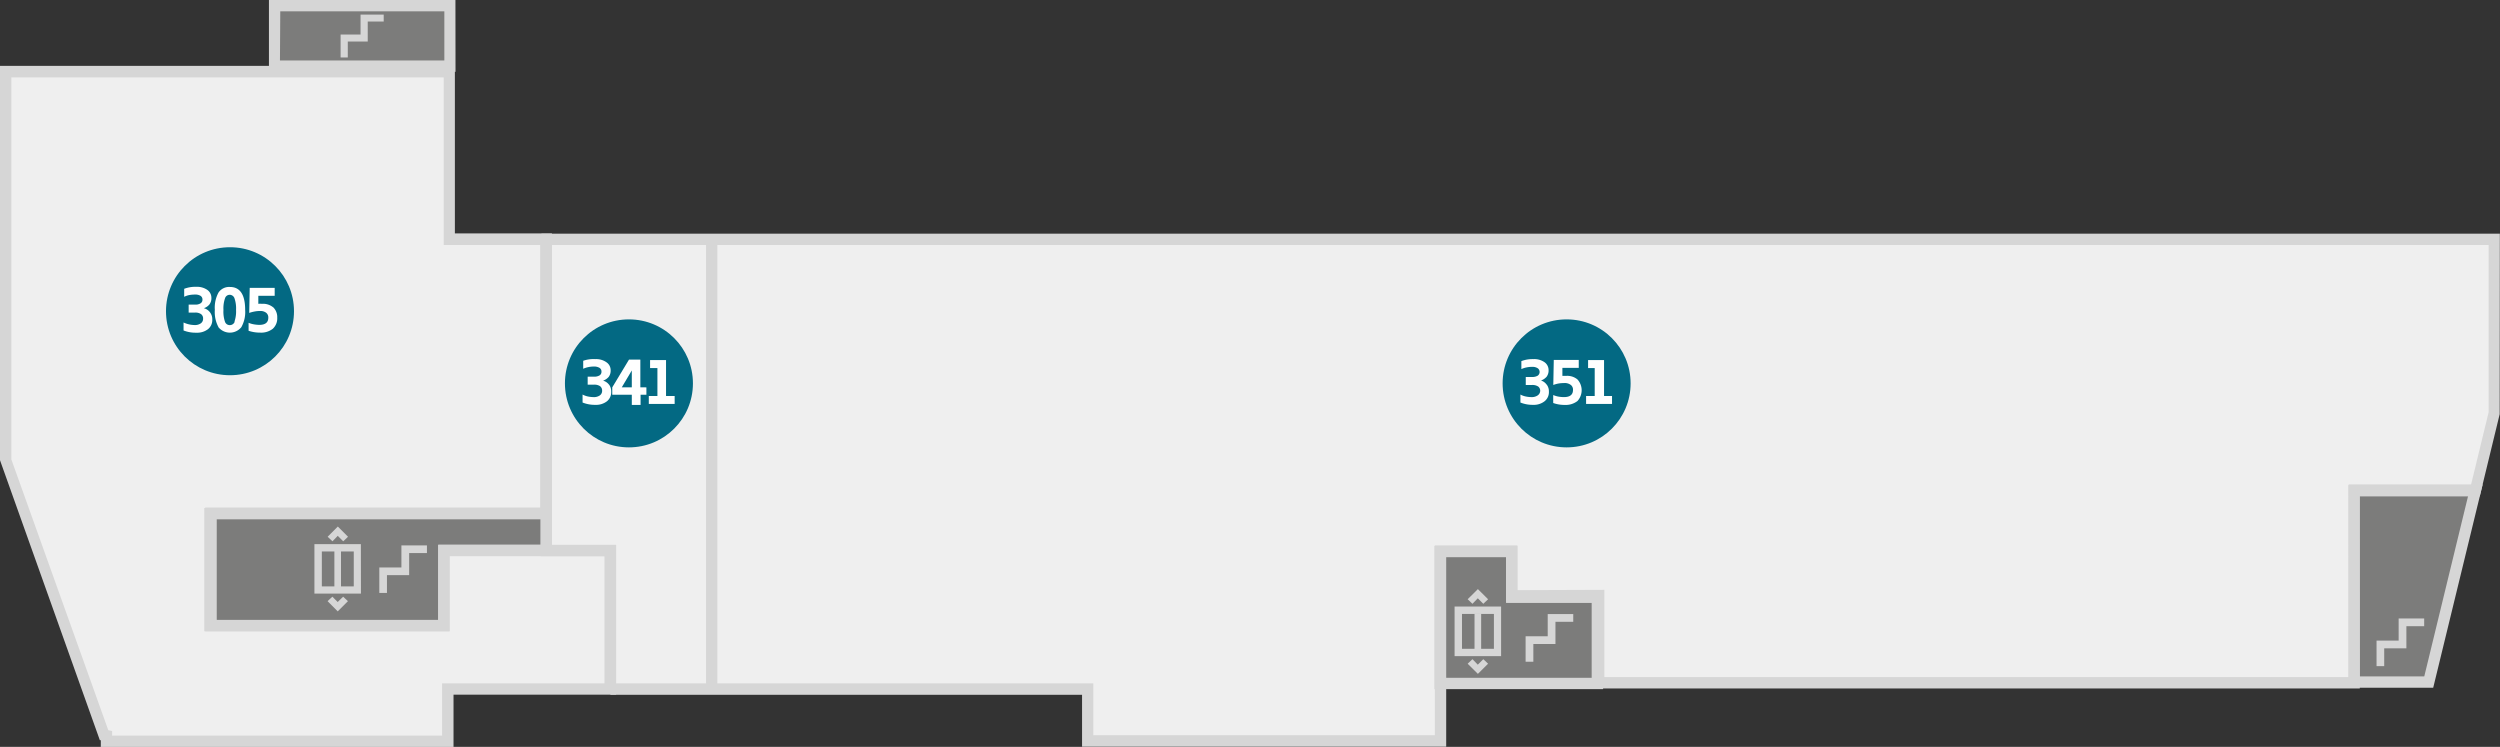
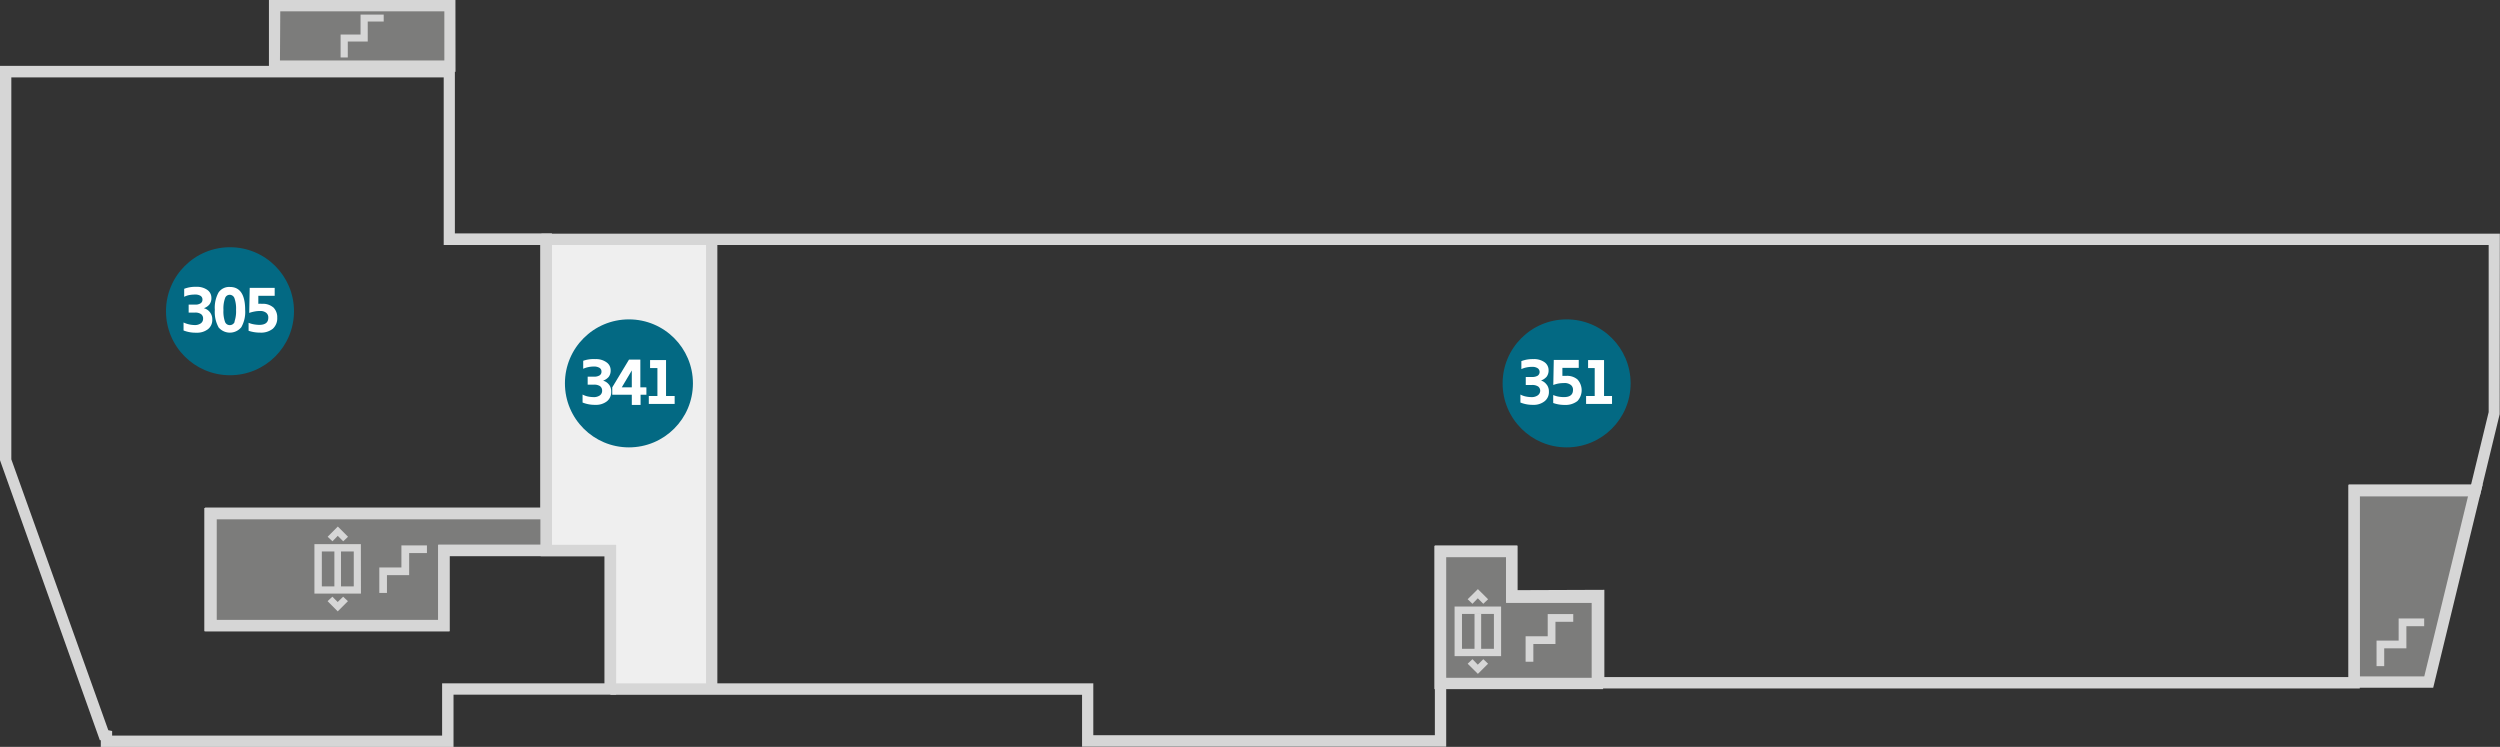
<svg xmlns="http://www.w3.org/2000/svg" viewBox="0 0 313.27 93.59">
  <rect x="0" y="0" width="313.27" height="93.59" fill="#333333" stroke="none" />
  <g fill="#efefef">
-     <path d="M55.62 69v9.4h-29.2V64.3h42.03V29.98H56.32V8.96H.7v48.7L13.04 92.1l.3.06v.72h42.78v-6.55h20.36V69H55.62zm33.56 17.33h47.1v6.5h44.23V69.06h8.92v5.6l10.9-.05v10.94H295V61.5h15.2l2.37-9.76V29.98H89.18v56.35" />
    <path d="M68.45 29.98v39.04h8.03v17.4h12.7V29.98H68.45z" />
  </g>
  <path d="M34.4.7h21.96v7.6H34.4z" fill="#7c7c7b" />
  <path d="M57.08 9H33.7V0h23.37zm-22-1.42h20.6V1.42H35.12zm7.62-.38h.88v-2h2.5V2.7h2v-.87h-2.9v2.5h-2.5V7.2zm45.77 22.78h1.42v56.35h-1.42z" fill="#d6d6d6" />
  <path d="M26.3 64.37V78.4h29.32v-9.43h12.83v-4.6H26.3z" fill="#7c7c7b" />
-   <path d="M56.33 79.1H25.6V63.66h43.57v6H56.33zM27 77.68h27.92v-9.43h12.82v-3.17H27z" fill="#d6d6d6" />
+   <path d="M56.33 79.1H25.6V63.66h43.57v6H56.33zM27 77.68h27.92v-9.43h12.82v-3.17H27" fill="#d6d6d6" />
  <path d="M180.44 85.64h19.73v-10.8h-10.73V69.1h-9v16.53z" fill="#7c7c7b" />
  <path d="M200.88 86.35h-21.14V68.4h10.4v5.73h10.73zm-19.73-1.42h18.3v-9.38h-10.73v-5.73h-7.58zM56.83 93.6h-44.2v-.85h-.12L0 57.67V8.25h57v21h12.16V65h-42v12.68H54.9v-9.4h22.3v18.77H56.83zm-42.78-1.42H55.4v-6.55h20.36V69.7H56.33v9.4H25.7V63.6h42V30.7H55.6v-21H1.42v47.86L13.57 91.5l.48.1z" fill="#d6d6d6" />
  <path d="M295 85.47h9.35l5.85-24.06H295v24.06z" fill="#7c7c7b" />
  <g fill="#d6d6d6">
    <path d="M304.9 86.18h-10.6V60.7h16.8zm-9.2-1.42h8.08l5.5-22.64h-13.6zM47.53 74.3h.96v-2.23h2.78V69.3h2.23v-.96h-3.2v2.77h-2.77v3.2zm-2.3.08H39.4v-6.2h5.82zm-4.9-.9h4V69.1h-4zm1.98-6.35l.7.7.6-.57-1.28-1.28-1.27 1.28.6.57.68-.7z" />
    <path d="M42.3 75.45l.7-.68.6.56-1.28 1.28-1.27-1.28.6-.56.68.68zm-.4-6.43h.83v4.7h-.83zm149.27 13.9h.97V80.7h2.77v-2.78h2.23v-.97h-3.2v2.78h-2.77v3.2zm106.63.55h.96v-2.23h2.78v-2.77h2.23v-.97h-3.2v2.77h-2.77v3.2zm-109.7-1.25h-5.83V76h5.83zm-4.9-.92h4v-4.37h-4zm1.97-6.34l.7.7.6-.57-1.28-1.27-1.28 1.27.6.57.68-.7z" />
    <path d="M185.17 83.3l.7-.7.6.57-1.28 1.27-1.28-1.27.6-.57.68.7zm-.4-6.44h.83v4.7h-.83zm-3.53 16.7h-45.65v-6.5h-59.1v-1.43H137v6.5h42.8V68.35h10.34v5.6l10.9-.04v10.93h93.24V60.78h15.35l2.22-9.14V30.7h-244v-1.42h245.4l-.02 22.62-2.5 10.3H295.7v24.07h-96.08V75.33l-10.9.05v-5.6h-7.5v23.78z" />
    <path d="M77.2 86.33h-1.42V69.7h-8.03V29.98h1.42v38.3h8.03v18.05z" />
  </g>
  <circle cx="28.82" cy="39" r="8.02" fill="#036983" />
  <path d="M26.33 39.16a1.41 1.41 0 0 1 .27.89 1.46 1.46 0 0 1-.54 1.2 2.22 2.22 0 0 1-1.45.44 4.12 4.12 0 0 1-1.61-.28v-1a3.39 3.39 0 0 0 1.36.32 1.29 1.29 0 0 0 .8-.21.7.7 0 0 0 .29-.6.66.66 0 0 0-.26-.56 1.22 1.22 0 0 0-.75-.19h-.8v-1h.8a1.17 1.17 0 0 0 .69-.16.52.52 0 0 0 .24-.47.54.54 0 0 0-.24-.47 1.27 1.27 0 0 0-.7-.16 4.23 4.23 0 0 0-.7.06 2.62 2.62 0 0 0-.65.22v-1a3.92 3.92 0 0 1 1.5-.25 2.29 2.29 0 0 1 1.39.38 1.21 1.21 0 0 1 .52 1 1.29 1.29 0 0 1-.24.82 1.49 1.49 0 0 1-.71.48 1.39 1.39 0 0 1 .79.54zM27.38 41a4 4 0 0 1-.46-2.18 3.94 3.94 0 0 1 .46-2.16 1.6 1.6 0 0 1 1.44-.7c1.28 0 1.9 1 1.9 2.86a3.87 3.87 0 0 1-.48 2.18 1.85 1.85 0 0 1-2.87 0zm2-.7a3.9 3.9 0 0 0 .2-1.47 3.92 3.92 0 0 0-.2-1.46.64.64 0 0 0-.59-.43.61.61 0 0 0-.59.43 3.85 3.85 0 0 0-.2 1.47 3.88 3.88 0 0 0 .19 1.47.62.62 0 0 0 .59.43.64.64 0 0 0 .63-.43zm4.85-1.8a1.72 1.72 0 0 1 .51 1.31 1.76 1.76 0 0 1-.56 1.39 2.36 2.36 0 0 1-1.59.48 4.44 4.44 0 0 1-1.44-.23v-1a2.92 2.92 0 0 0 .65.19 4.36 4.36 0 0 0 .68.07c.76 0 1.14-.3 1.14-.9a.74.74 0 0 0-.27-.62 1.17 1.17 0 0 0-.76-.22 3.51 3.51 0 0 0-.72.07 4.54 4.54 0 0 0-.64.17l.06-3.14h3.13v1h-2.05v1a3.54 3.54 0 0 1 .46 0 2 2 0 0 1 1.4.44z" fill="#fff" />
  <circle cx="78.81" cy="48.04" r="8.02" fill="#036983" />
  <g fill="#fff">
    <path d="M76.32 48.2a1.41 1.41 0 0 1 .27.89 1.47 1.47 0 0 1-.53 1.19 2.22 2.22 0 0 1-1.46.45 4.12 4.12 0 0 1-1.6-.29v-1a2.61 2.61 0 0 0 .66.24 3.42 3.42 0 0 0 .7.08 1.29 1.29 0 0 0 .8-.21.69.69 0 0 0 .29-.6.67.67 0 0 0-.26-.56 1.29 1.29 0 0 0-.75-.19h-.8v-1h.8a1.25 1.25 0 0 0 .69-.16.53.53 0 0 0 .24-.48.52.52 0 0 0-.24-.46 1.27 1.27 0 0 0-.7-.17 3.39 3.39 0 0 0-.7.07 3.1 3.1 0 0 0-.65.21v-1A3.92 3.92 0 0 1 74.6 45a2.23 2.23 0 0 1 1.4.4 1.19 1.19 0 0 1 .52 1 1.31 1.31 0 0 1-.24.82 1.65 1.65 0 0 1-.71.48 1.39 1.39 0 0 1 .75.51z" />
    <path d="M81 49.46h-.73v1.28h-1.1v-1.28h-2.45v-.92l2.1-3.48h1.42v3.48H81zm-1.83-.92v-2.12l-1.26 2.12zm5.37 1.08v1H81.3v-1h1.08v-3.5h-.92v-1h2v4.5z" />
  </g>
  <circle cx="196.31" cy="48.04" r="8.02" fill="#036983" />
  <path d="M193.82 48.2a1.41 1.41 0 0 1 .27.89 1.45 1.45 0 0 1-.54 1.19 2.19 2.19 0 0 1-1.45.45 4.08 4.08 0 0 1-1.58-.29v-1a2.36 2.36 0 0 0 .66.24 3.34 3.34 0 0 0 .7.08 1.31 1.31 0 0 0 .8-.21.72.72 0 0 0 .32-.56.67.67 0 0 0-.26-.56 1.32 1.32 0 0 0-.75-.19h-.8v-1h.8a1.3 1.3 0 0 0 .69-.16.57.57 0 0 0 0-.94 1.22 1.22 0 0 0-.7-.17 3.3 3.3 0 0 0-.69.07 2.92 2.92 0 0 0-.65.21v-1a3.92 3.92 0 0 1 1.5-.25 2.25 2.25 0 0 1 1.39.38 1.21 1.21 0 0 1 .52 1 1.31 1.31 0 0 1-.24.82 1.65 1.65 0 0 1-.71.48 1.39 1.39 0 0 1 .71.52zm3.85-.65a2 2 0 0 1 0 2.7 2.4 2.4 0 0 1-1.59.49 4.28 4.28 0 0 1-1.45-.24v-1a3.18 3.18 0 0 0 .66.2 4.18 4.18 0 0 0 .68.06c.76 0 1.14-.3 1.14-.9a.74.74 0 0 0-.27-.62A1.25 1.25 0 0 0 196 48a4.37 4.37 0 0 0-.72.06 4.14 4.14 0 0 0-.64.18l.06-3.14h3.13v1h-2.05v1h.47a2 2 0 0 1 1.42.45zm4.33 2.07v1h-3.25v-1h1.08v-3.5H199v-1h2v4.5z" fill="#fff" />
</svg>